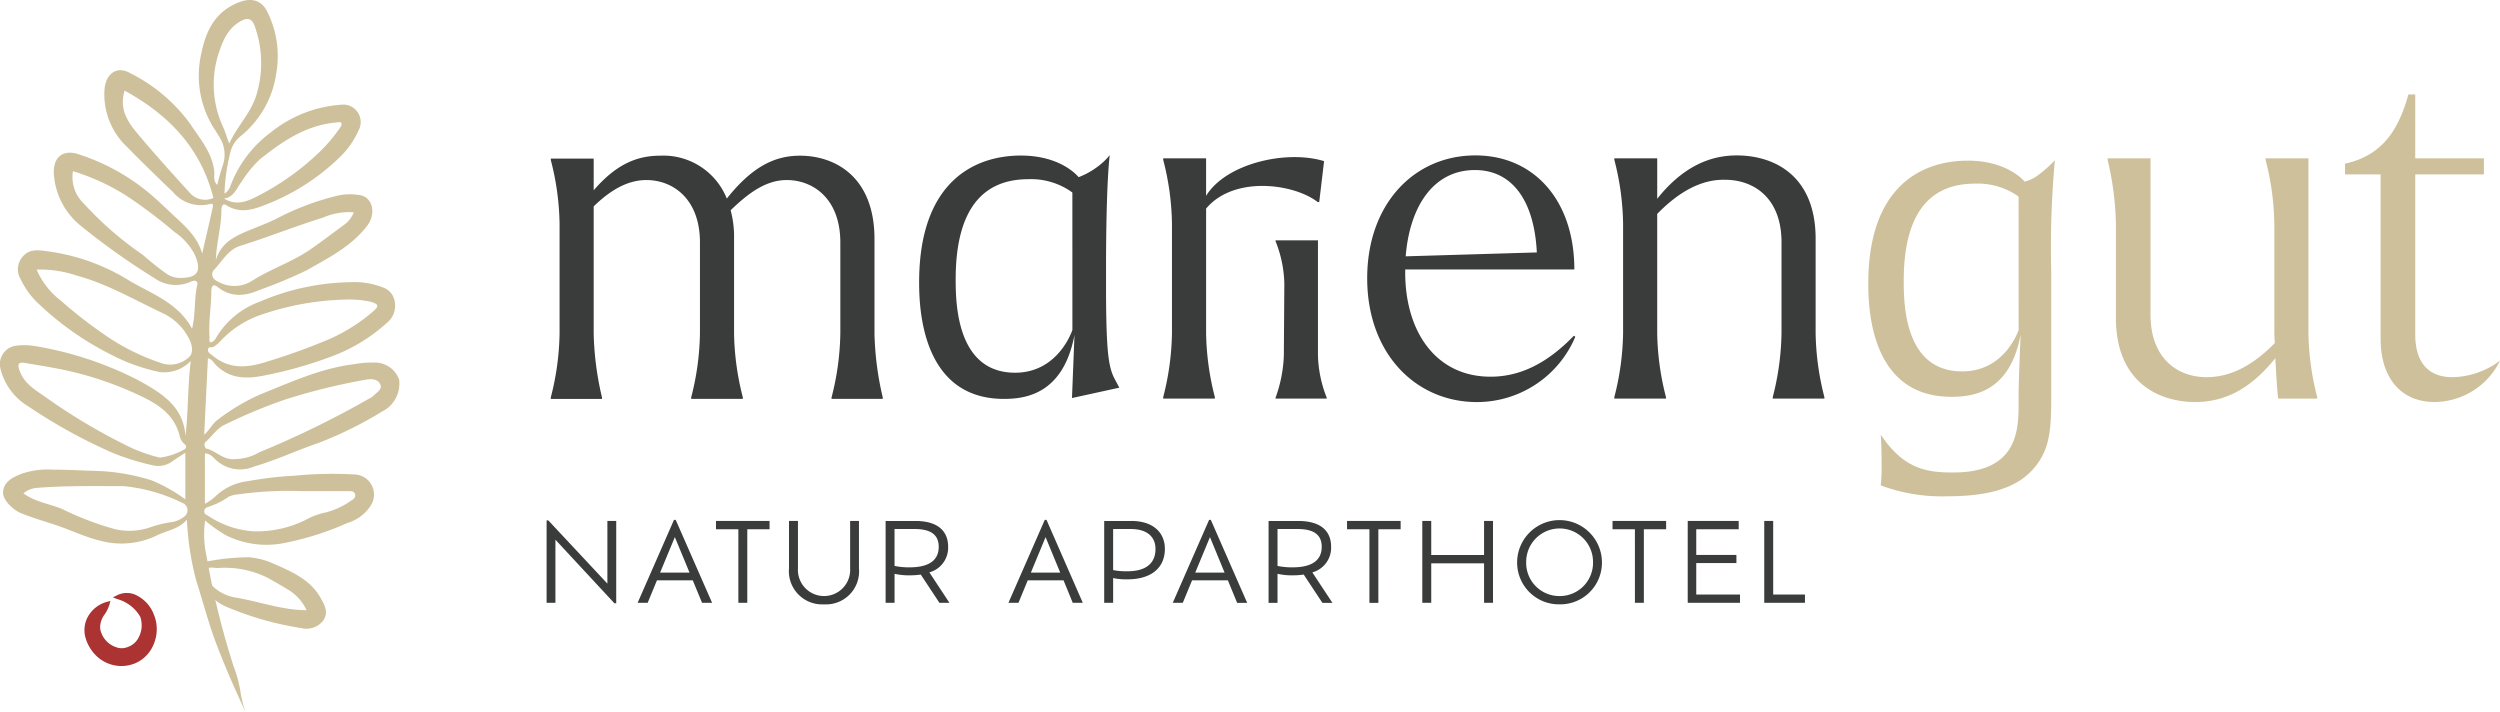
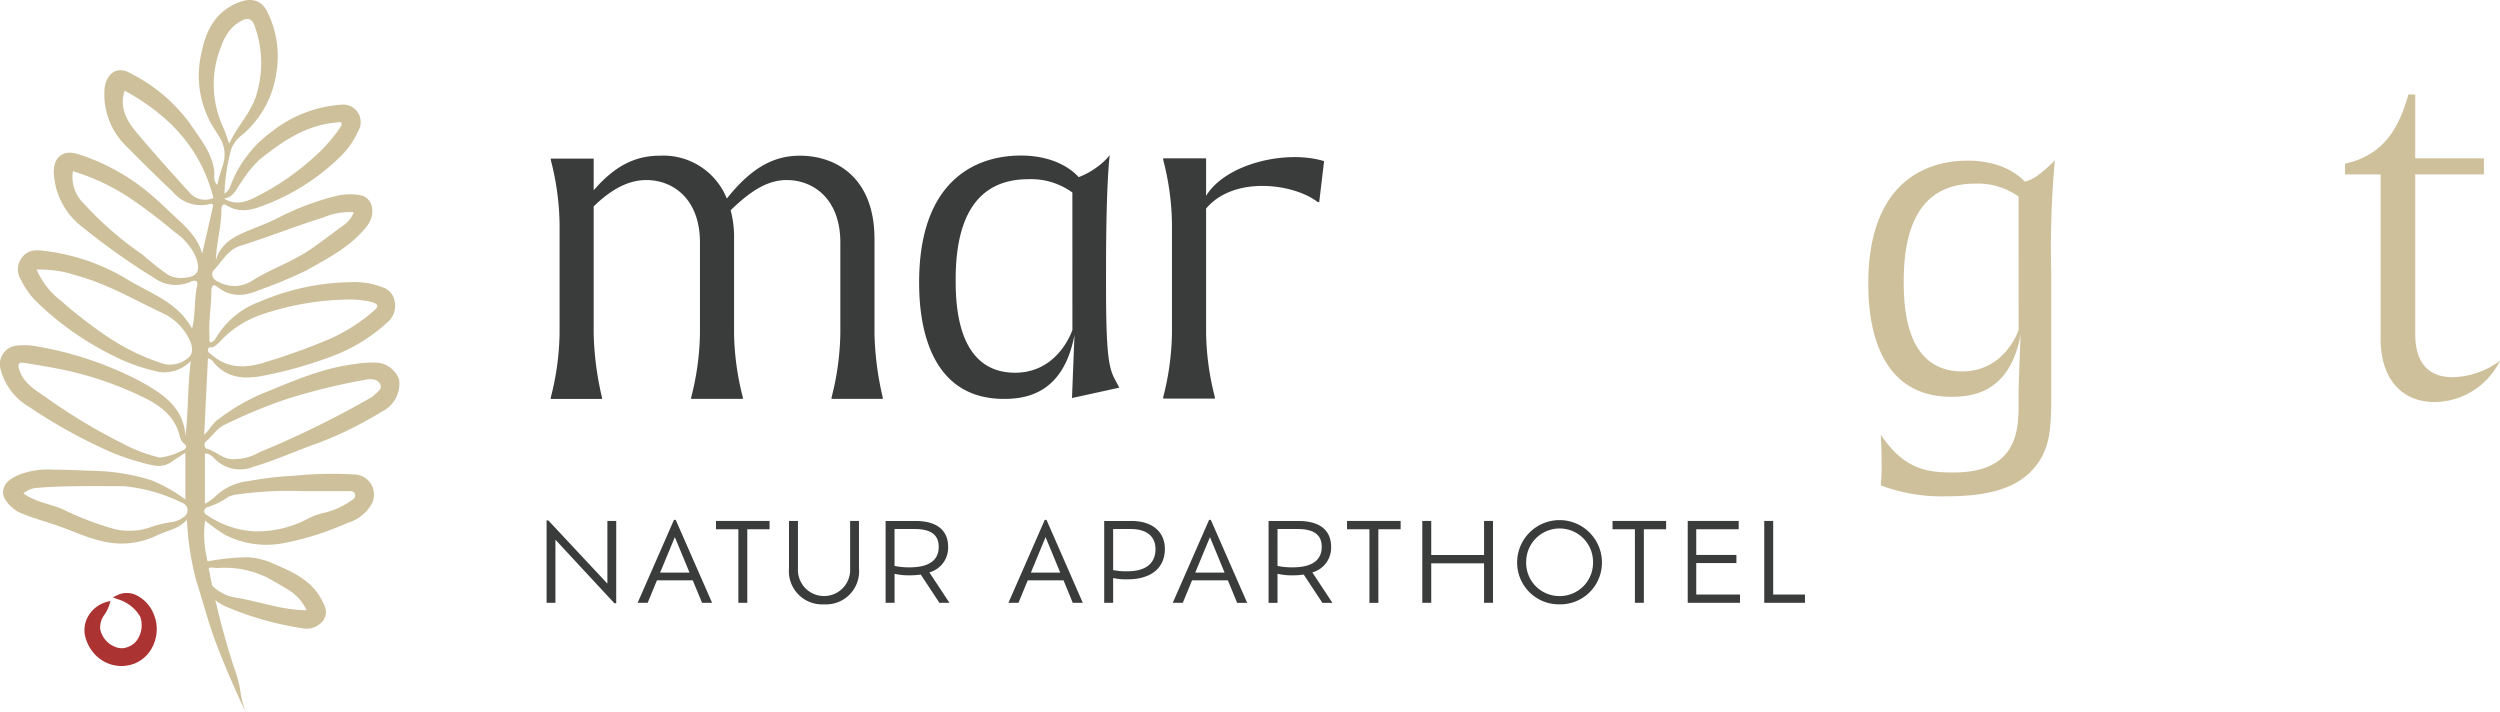
<svg xmlns="http://www.w3.org/2000/svg" width="269.34" height="76.732" viewBox="0 0 269.34 76.732">
  <g id="Logo_Home" data-name="Logo Home" transform="translate(-1427.447 -145.966)">
    <g id="Gruppe_3684" data-name="Gruppe 3684" transform="translate(1486.788 156.145)">
      <path id="Pfad_1364" data-name="Pfad 1364" d="M5.515,52.162H0V52a29.114,29.114,0,0,0,.945-6.878V33.31A28.708,28.708,0,0,0,0,26.431v-.157H4.621v3.413c2.312-2.679,4.517-3.728,7.142-3.728a7.363,7.363,0,0,1,7.2,4.62c2.625-3.308,5.041-4.62,7.876-4.62,3.782,0,8.034,2.257,8.034,8.979V45.126A32.78,32.78,0,0,0,35.763,52v.158H30.248V52a29.114,29.114,0,0,0,.945-6.878V35.305c0-4.674-2.889-6.721-5.776-6.721-2.049,0-3.887,1.156-6.04,3.255a11.133,11.133,0,0,1,.367,3.1V45.126A29.153,29.153,0,0,0,20.691,52v.158H15.124V52a29.114,29.114,0,0,0,.945-6.878V35.305c0-4.674-2.889-6.721-5.776-6.721-1.943,0-3.782,1-5.673,2.836V45.126A32.78,32.78,0,0,0,5.515,52Z" transform="translate(0 -19.365)" fill="#3a3c3b" />
      <path id="Pfad_1365" data-name="Pfad 1365" d="M79.539,52.151H73.972v-.158a29.114,29.114,0,0,0,.945-6.878V33.3a28.709,28.709,0,0,0-.945-6.879v-.157h4.622v4.043c2.1-3.466,8.615-5,12.711-3.742l-.524,4.411h-.158c-2.573-2-9.035-2.874-12.028.7V45.115a29.162,29.162,0,0,0,.945,6.878Z" transform="translate(-7.995 -19.383)" fill="#3a3c3b" />
-       <path id="Pfad_1366" data-name="Pfad 1366" d="M93.06,53.237H87.546v-.1a14.807,14.807,0,0,0,.892-4.535l.053-7.789a13.045,13.045,0,0,0-.945-4.534v-.1h4.568V48.6a13.231,13.231,0,0,0,.945,4.535Z" transform="translate(-9.463 -20.469)" fill="#3a3c3b" />
-       <path id="Pfad_1367" data-name="Pfad 1367" d="M98.614,39.159c0-7.982,5.042-13.233,11.658-13.233,6.3,0,10.66,4.831,10.66,12.288H102.71v.315c0,6.459,3.361,11.238,9.19,11.238,2.994,0,5.934-1.26,8.98-4.411l.158.105A11.5,11.5,0,0,1,110.43,52.5c-6.564,0-11.816-5.2-11.816-13.338m4.148-2.364,14.127-.42c-.262-5.461-2.574-8.875-6.67-8.875-4.517,0-7.036,3.991-7.457,9.295" transform="translate(-10.659 -19.362)" fill="#3a3c3b" />
-       <path id="Pfad_1368" data-name="Pfad 1368" d="M134.032,52.129h-5.567v-.158a29.113,29.113,0,0,0,.945-6.878V33.277a28.708,28.708,0,0,0-.945-6.879v-.157h4.622V30.6c2.626-3.309,5.513-4.673,8.56-4.673,4.149,0,8.507,2.257,8.507,8.979V45.093a29.163,29.163,0,0,0,.945,6.878v.158h-5.566v-.158a29.161,29.161,0,0,0,.945-6.878V35.272c0-4.674-2.889-6.721-6.092-6.721-2.521-.053-4.936,1.26-7.3,3.676V45.093a29.16,29.16,0,0,0,.945,6.878Z" transform="translate(-13.886 -19.362)" fill="#3a3c3b" />
-       <path id="Pfad_1369" data-name="Pfad 1369" d="M244.081,43.5V33.315a32.236,32.236,0,0,0-.894-6.879v-.158h4.622V43.135c0,4.674,2.889,6.722,6.04,6.722,2.572,0,4.988-1.261,7.351-3.676-.053-.683-.053-1.208-.053-1.575V33.315a28.711,28.711,0,0,0-.945-6.879v-.158h4.621V45.13a29.121,29.121,0,0,0,.946,6.879v.158h-4.2c-.105-.63-.21-2.573-.315-4.358-2.731,3.413-5.566,4.725-8.612,4.725-4.149,0-8.56-2.311-8.56-9.032" transform="translate(-75.462 -19.4)" fill="#cdc09a" />
      <path id="Pfad_1370" data-name="Pfad 1370" d="M275.7,44.927V27.178h-3.833V26.022c4.254-.945,5.829-3.938,6.827-7.456h.735v6.879h7.4v1.733h-7.4V44.4c0,3.046,1.418,4.621,3.99,4.621a8.716,8.716,0,0,0,5.146-1.786,7.913,7.913,0,0,1-7.036,4.463c-3.833,0-5.829-2.834-5.829-6.774" transform="translate(-78.562 -18.566)" fill="#cdc09a" />
      <path id="Pfad_1371" data-name="Pfad 1371" d="M66.059,50.945l-5.1,1.118.269-6.8c-1.209,6.444-5.369,6.892-7.606,6.892-8.9,0-9.13-9.887-9.13-12.572,0-10.649,5.774-13.646,10.962-13.646,4.43,0,6.219,2.328,6.219,2.328a8.166,8.166,0,0,0,1.755-.922,7.322,7.322,0,0,0,1.6-1.449s-.4,2.728-.4,12.346V39.9c0,7.738.313,8.991,1.027,10.288ZM61,29.918a7.577,7.577,0,0,0-4.743-1.432c-5.413,0-7.828,3.938-7.828,10.783,0,2.55.091,10.065,6.4,10.065,4.7,0,6.175-4.609,6.175-4.609Z" transform="translate(-4.809 -19.358)" fill="#3a3c3b" />
      <path id="Pfad_1372" data-name="Pfad 1372" d="M234.379,26.513a103.45,103.45,0,0,0-.392,11.979V51.816c0,3.736-.085,6.08-2.213,8.25-1.954,2-5.168,2.647-8.942,2.647a18.761,18.761,0,0,1-7.208-1.173,21.333,21.333,0,0,0,.088-2.344c0-1.824-.088-3.124-.088-3.124,2.516,3.775,5.037,4.079,7.815,4.079,6.685,0,7.031-4.253,7.031-7.161V51.773c0-1.389.219-6.462.219-6.462-1.174,6.25-5.168,6.684-7.469,6.684-8.509,0-8.943-9.073-8.943-12.2,0-10.332,5.6-13.241,10.724-13.241,4.341,0,6.122,2.259,6.122,2.259a3.992,3.992,0,0,0,1.589-.8,13.958,13.958,0,0,0,1.666-1.5m-3.909,3.906a7.618,7.618,0,0,0-4.687-1.39c-5.341,0-7.685,3.822-7.685,10.463,0,2.56.088,9.767,6.3,9.767,4.645,0,6.077-4.472,6.077-4.472Z" transform="translate(-72.337 -19.425)" fill="#cdc09a" />
    </g>
    <g id="Gruppe_3869" data-name="Gruppe 3869" transform="translate(1427.447 145.966)">
      <g id="Gruppe_3683" data-name="Gruppe 3683">
        <path id="Pfad_1373" data-name="Pfad 1373" d="M204.916,40.864a2.783,2.783,0,0,0-2.542-1.806,12.734,12.734,0,0,0-2.434.193c-3.548.463-6.764,1.952-10.031,3.264a22.475,22.475,0,0,0-4.533,2.711c-.567.4-.852,1.077-1.451,1.608.134-2.737.267-5.473.4-8.232a.959.959,0,0,1,.62.448c1.4,1.653,3.214,1.828,5.173,1.457a44.877,44.877,0,0,0,7.329-2.032,18.284,18.284,0,0,0,6.144-3.68,2.37,2.37,0,0,0,.793-2.591A1.9,1.9,0,0,0,203.273,31a8.458,8.458,0,0,0-3.542-.6,25.618,25.618,0,0,0-9.794,2.092,9.076,9.076,0,0,0-4.753,3.926.937.937,0,0,1-.537.475c-.277-.119-.134-.364-.147-.549-.131-1.643.189-3.269.192-4.909,0-.386.073-1,.688-.509,1.476,1.172,2.982.971,4.57.288a50.382,50.382,0,0,0,4.963-2.07c2.366-1.338,4.855-2.585,6.567-4.818,1.011-1.319.588-3.076-.763-3.3a6.238,6.238,0,0,0-2.357.034,28.568,28.568,0,0,0-6.551,2.449c-.8.409-1.641.732-2.474,1.071-1.742.709-3.537,1.344-4.156,3.449.06-1.85.588-3.579.6-5.374,0-.318.084-.826.536-.543,1.695,1.06,3.271.317,4.808-.292a23.664,23.664,0,0,0,7.472-4.95,9.1,9.1,0,0,0,1.952-2.807,1.879,1.879,0,0,0-1.776-2.79,13.579,13.579,0,0,0-7.665,2.985,12.676,12.676,0,0,0-4.406,5.909,1.592,1.592,0,0,1-.591.7,21.075,21.075,0,0,1,.7-4.716,3.365,3.365,0,0,1,1.159-1.581,10.61,10.61,0,0,0,3.708-6.589,10.7,10.7,0,0,0-.984-6.772C189.96-.2,188.643-.347,186.9.6c-2.019,1.1-2.84,3-3.262,5.055a10.65,10.65,0,0,0,1.143,7.852c.23.385.494.752.711,1.145a3.53,3.53,0,0,1,.433,3.173,19.764,19.764,0,0,0-.585,2.094c-.5-.444-.275-1.011-.332-1.489-.24-2.023-1.539-3.481-2.588-5.08a17.868,17.868,0,0,0-6.5-5.486c-1.4-.8-2.616.07-2.741,1.828a7.768,7.768,0,0,0,2.474,6.174c1.609,1.645,3.259,3.249,4.925,4.837a3.893,3.893,0,0,0,3.919,1.288c.447-.129.392.148.343.368-.355,1.6-.728,3.2-1.132,4.961-.538-1.863-1.855-2.964-3.1-4.129-1.039-.972-2.047-1.968-3.178-2.846a22.714,22.714,0,0,0-7.121-3.75c-1.515-.484-2.643.253-2.588,2.038a7.816,7.816,0,0,0,2.963,5.738,76.068,76.068,0,0,0,7.875,5.59,3.94,3.94,0,0,0,4.006.347c.464-.194.693.068.623.361-.366,1.518-.169,3.1-.569,4.741-1.57-2.9-4.524-3.795-6.995-5.319a22.234,22.234,0,0,0-8.685-3.034c-.906-.127-1.892-.258-2.6.63a2.053,2.053,0,0,0-.2,2.373,9.037,9.037,0,0,0,1.565,2.292,32.267,32.267,0,0,0,8.414,5.968,19.721,19.721,0,0,0,5.076,1.772,4,4,0,0,0,3.282-1.2c-.339,2.755-.256,5.429-.568,8.084-.227-3.2-2.546-4.6-4.954-5.943a37.752,37.752,0,0,0-11.37-3.767,6.889,6.889,0,0,0-2-.014,2.007,2.007,0,0,0-1.612,2.469,6.61,6.61,0,0,0,3.108,4.127,57.068,57.068,0,0,0,8.973,4.935,26.407,26.407,0,0,0,4.456,1.372,2.521,2.521,0,0,0,2.044-.5c.414-.284.839-.552,1.341-.88V53.8a17.243,17.243,0,0,0-3.6-2.038,22.146,22.146,0,0,0-5.922-1.026c-1.6-.048-3.208-.133-4.812-.141a8.568,8.568,0,0,0-3.468.506c-.865.37-1.745.8-1.838,1.9-.065.788.994,1.906,1.945,2.29,1.163.47,2.359.825,3.549,1.212,1.678.544,3.268,1.34,4.995,1.755a8.767,8.767,0,0,0,6.14-.6c1.033-.514,2.264-.622,3.18-1.673a31.3,31.3,0,0,0,1,6.561c.723,2.241,1.3,4.516,2.136,6.732s1.78,4.4,2.779,6.555q.209.45.421.9a10.8,10.8,0,0,1-.594-2.384,14.015,14.015,0,0,0-.69-2.5,86.515,86.515,0,0,1-2.932-11.9,10.974,10.974,0,0,1-.164-3.868,17.449,17.449,0,0,0,2.2,1.564,9.8,9.8,0,0,0,6.252.873,31.8,31.8,0,0,0,6.9-2.183,4.468,4.468,0,0,0,2.491-1.862,2.168,2.168,0,0,0-1.664-3.354,41.83,41.83,0,0,0-6.537.13,38.264,38.264,0,0,0-5.015.588,6.047,6.047,0,0,0-3.591,1.716,5.768,5.768,0,0,1-1.052.724v-5.42c.575-.02.9.437,1.212.726a3.833,3.833,0,0,0,4.049.691c2.391-.7,4.653-1.758,7-2.565a41.245,41.245,0,0,0,6.819-3.371,3.346,3.346,0,0,0,1.838-3.465M186.009,13.786A10.919,10.919,0,0,1,185.4,6c.49-1.506,1-2.95,2.538-3.761.78-.413,1.183-.136,1.429.579a11.734,11.734,0,0,1,.176,7.429c-.589,1.928-2.065,3.344-2.926,5.233-.222-.623-.393-1.168-.609-1.695m1.959,5.769a12.43,12.43,0,0,1,1.935-2.372c2.45-1.954,5-3.718,8.274-3.988.182-.015.394-.106.509.04s-.01.345-.111.5a16.745,16.745,0,0,1-2.716,3.1,27.589,27.589,0,0,1-5.888,4.138c-1.217.642-2.472,1.3-3.911.417,1.079-.136,1.362-1.124,1.908-1.839m-5.675,1.132c-1.948-2.143-3.892-4.294-5.741-6.521-1.368-1.647-1.642-2.94-1.2-4.4,4.7,2.582,8.2,6.136,9.565,11.565a2.194,2.194,0,0,1-2.621-.643m2.665,8.414c.887-.919,1.533-2.2,2.816-2.6,3.027-.945,5.97-2.13,8.994-3.072a7.055,7.055,0,0,1,3.277-.555,3.1,3.1,0,0,1-.935,1.266c-1.238.9-2.453,1.837-3.711,2.71-1.983,1.378-4.316,2.118-6.342,3.419a3.557,3.557,0,0,1-3.676.059c-.7-.316-.7-.937-.423-1.226m-.045,8.277a3.482,3.482,0,0,0,.64-.5,10.763,10.763,0,0,1,4.584-2.994,29.983,29.983,0,0,1,8.813-1.6,11.172,11.172,0,0,1,2.893.223c.871.256.97.465.252,1.071a19.188,19.188,0,0,1-4.626,2.932,68.936,68.936,0,0,1-6.8,2.461c-2.162.689-4.075.833-5.888-.7-.2-.173-.5-.28-.449-.621.056-.373.4-.157.584-.272m-3.239,11.1a7.27,7.27,0,0,1-2.532.827,17.224,17.224,0,0,1-4.029-1.527,63.054,63.054,0,0,1-8.162-4.907c-1.132-.808-2.422-1.486-2.933-2.968-.248-.717-.083-.91.6-.795,1.386.233,2.776.451,4.151.737a37.1,37.1,0,0,1,8.546,2.934c1.868.9,3.452,2.051,3.971,4.228a1.521,1.521,0,0,0,.507.83c.3.242.18.518-.117.641m.1,7.178a2.894,2.894,0,0,1-1.215.572,12.123,12.123,0,0,0-2.265.517,6.978,6.978,0,0,1-4,.265,32.163,32.163,0,0,1-5.689-2.177c-1.377-.557-2.9-.755-4.165-1.676a2.518,2.518,0,0,1,1.568-.6c2.969-.238,5.944-.178,8.919-.181a4.832,4.832,0,0,1,.722.047,18.2,18.2,0,0,1,5.905,1.754.845.845,0,0,1,.221,1.479m.517-17.186a2.986,2.986,0,0,1-2.789.718,23.848,23.848,0,0,1-6.118-2.983,50.348,50.348,0,0,1-4.911-3.811,8.339,8.339,0,0,1-2.607-3.35,12.41,12.41,0,0,1,4.312.646c3.328.9,6.284,2.656,9.372,4.1a6.055,6.055,0,0,1,2.716,2.666c.357.661.528,1.574.025,2.012m-1.038-8.522a2.686,2.686,0,0,1-1.279-.371,31.707,31.707,0,0,1-2.692-2.132,36.483,36.483,0,0,1-6.341-5.516,3.939,3.939,0,0,1-1.166-3.482,23.452,23.452,0,0,1,5.864,2.712,55.645,55.645,0,0,1,5.106,3.857,6.641,6.641,0,0,1,2.146,2.4c.8,1.82.331,2.553-1.637,2.528M184.4,54.6a8.244,8.244,0,0,0,2.141-1.074,3,3,0,0,1,1.035-.265,38.661,38.661,0,0,1,6.928-.346c1.873,0,3.423,0,4.974,0,.276,0,.579-.026.687.3.121.366-.139.577-.412.719a8.4,8.4,0,0,1-2.668,1.256,7.8,7.8,0,0,0-2.265.838,11.828,11.828,0,0,1-5.5,1.215,9.9,9.9,0,0,1-4.977-1.677c-.2-.13-.417-.165-.409-.493s.272-.42.465-.471m17.789-11.984a1.979,1.979,0,0,1-.445.3,103.407,103.407,0,0,1-11.884,5.811,5.356,5.356,0,0,1-2.638.733c-1.239.135-2.027-.911-3.113-1.147-.028-.007-.319-.474-.01-.733.691-.579,1.167-1.41,2.007-1.81a56.175,56.175,0,0,1,6.623-2.756,67.55,67.55,0,0,1,8.6-2.111c.577-.109,1.258-.091,1.545.461.3.569-.35.888-.683,1.254" transform="translate(-161.925 0.001)" fill="#cdc09a" />
        <path id="Pfad_1374" data-name="Pfad 1374" d="M184.454,65.793c.042-.324.089-.644.125-.971a4.542,4.542,0,0,0,2.4,2.133,33.769,33.769,0,0,0,8,2.258,2.267,2.267,0,0,0,2.344-.844c.554-.836.173-1.568-.257-2.343-1.154-2.084-3.2-2.921-5.207-3.795a7.747,7.747,0,0,0-2.591-.653,24.048,24.048,0,0,0-4.479.454c0-.019,0-.036,0-.055-.806,1.171-.607,2.462-.332,3.815m.32-2.883c.142-.362.74-.167,1.159-.173a10.4,10.4,0,0,1,5.318,1.021c.765.418,1.52.857,2.267,1.308a5.117,5.117,0,0,1,1.995,2.215c-2.62,0-5.073-.932-7.618-1.355a4.632,4.632,0,0,1-2.785-1.53,1.434,1.434,0,0,1-.335-1.487" transform="translate(-162.483 -1.54)" fill="#cdc09a" />
        <path id="Pfad_1375" data-name="Pfad 1375" d="M173.543,73a4,4,0,0,1-.981-.679,4.377,4.377,0,0,1-1.172-1.916,2.986,2.986,0,0,1,.24-2.327,3.331,3.331,0,0,1,2.058-1.6l.37-.1-.1.37a4.166,4.166,0,0,1-.506,1.063,2.319,2.319,0,0,0-.5,1.567,2.568,2.568,0,0,0,1.675,1.972,1.7,1.7,0,0,0,1.317-.015,2.031,2.031,0,0,0,1.162-1.039,2.793,2.793,0,0,0,.164-2.206,4.123,4.123,0,0,0-2.494-1.913l-.46-.181.443-.22a2.356,2.356,0,0,1,1.893-.1,3.822,3.822,0,0,1,2.07,2.134,4.139,4.139,0,0,1-.011,3.247,3.729,3.729,0,0,1-2.061,2.072A3.882,3.882,0,0,1,173.543,73" transform="translate(-162.159 -1.639)" fill="#ab3331" />
      </g>
    </g>
    <path id="Pfad_52790" data-name="Pfad 52790" d="M51.691,5.431v6.75L45.329,5.373h-.188v8.878h.952v-6.8l6.35,6.844h.2V5.431Zm10.2,8.819h1.082L59.052,5.314h-.188l-3.916,8.937H56.03l1-2.422h3.857Zm-1.352-3.257H57.371l1.587-3.822ZM65.8,14.251h.964V6.325h2.4V5.431H63.391v.894H65.8Zm9.231.165a3.565,3.565,0,0,0,3.763-3.9V5.431h-.952v5.115a2.815,2.815,0,1,1-5.621,0V5.431h-.964v5.08A3.58,3.58,0,0,0,75.033,14.415Zm13.511-.165L86.381,10.97A2.753,2.753,0,0,0,88.4,8.207c0-1.717-1.152-2.775-3.516-2.775H81.665v8.819h.964V11.123a6.725,6.725,0,0,0,1.635.165,7.535,7.535,0,0,0,1.188-.082l2.011,3.046Zm-5.915-3.975V6.3H84.8c1.929,0,2.587.776,2.587,1.917,0,1.423-1.011,2.211-3.128,2.211A7.553,7.553,0,0,1,82.629,10.276Zm19.2,3.975h1.082L99,5.314h-.188l-3.916,8.937h1.082l1-2.422h3.857Zm-1.352-3.257H97.316L98.9,7.172Zm7.655-5.562h-2.916v8.819h.964V11.581a6.475,6.475,0,0,0,1.529.141c2.6,0,4.045-1.258,4.045-3.281C111.756,6.713,110.521,5.431,108.134,5.431Zm-.423,5.421a7.3,7.3,0,0,1-1.529-.129V6.3h1.881c1.952,0,2.681.988,2.681,2.14C110.745,9.876,109.851,10.852,107.711,10.852Zm11.83,3.4h1.082l-3.916-8.937h-.188L112.6,14.251h1.082l1-2.422h3.857Zm-1.352-3.257h-3.163l1.588-3.822Zm11.618,3.257-2.164-3.281a2.753,2.753,0,0,0,2.023-2.763c0-1.717-1.152-2.775-3.516-2.775h-3.222v8.819h.964V11.123a6.725,6.725,0,0,0,1.635.165,7.536,7.536,0,0,0,1.188-.082l2.011,3.046Zm-5.915-3.975V6.3h2.175c1.929,0,2.587.776,2.587,1.917,0,1.423-1.011,2.211-3.128,2.211A7.553,7.553,0,0,1,123.891,10.276Zm9.9,3.975h.964V6.325h2.4V5.431h-5.774v.894h2.411ZM146.14,5.431V9.1h-5.691V5.431h-.964v8.819h.964V9.994h5.691v4.257h.964V5.431Zm8.126,8.984a4.492,4.492,0,0,0,4.574-4.574,4.569,4.569,0,0,0-9.137,0A4.5,4.5,0,0,0,154.266,14.415Zm0-.894a3.571,3.571,0,0,1-3.587-3.681,3.6,3.6,0,1,1,7.2,0A3.583,3.583,0,0,1,154.266,13.522Zm8.126.729h.964V6.325h2.4V5.431H159.98v.894h2.411ZM169,13.357V9.97h4.327V9.088H169V6.325h4.574V5.431h-5.492v8.819h5.633v-.894Zm8.29,0V5.431h-.964v8.819h4.386v-.894Z" transform="translate(1441.194 196.661)" fill="#3a3c3b" />
  </g>
</svg>